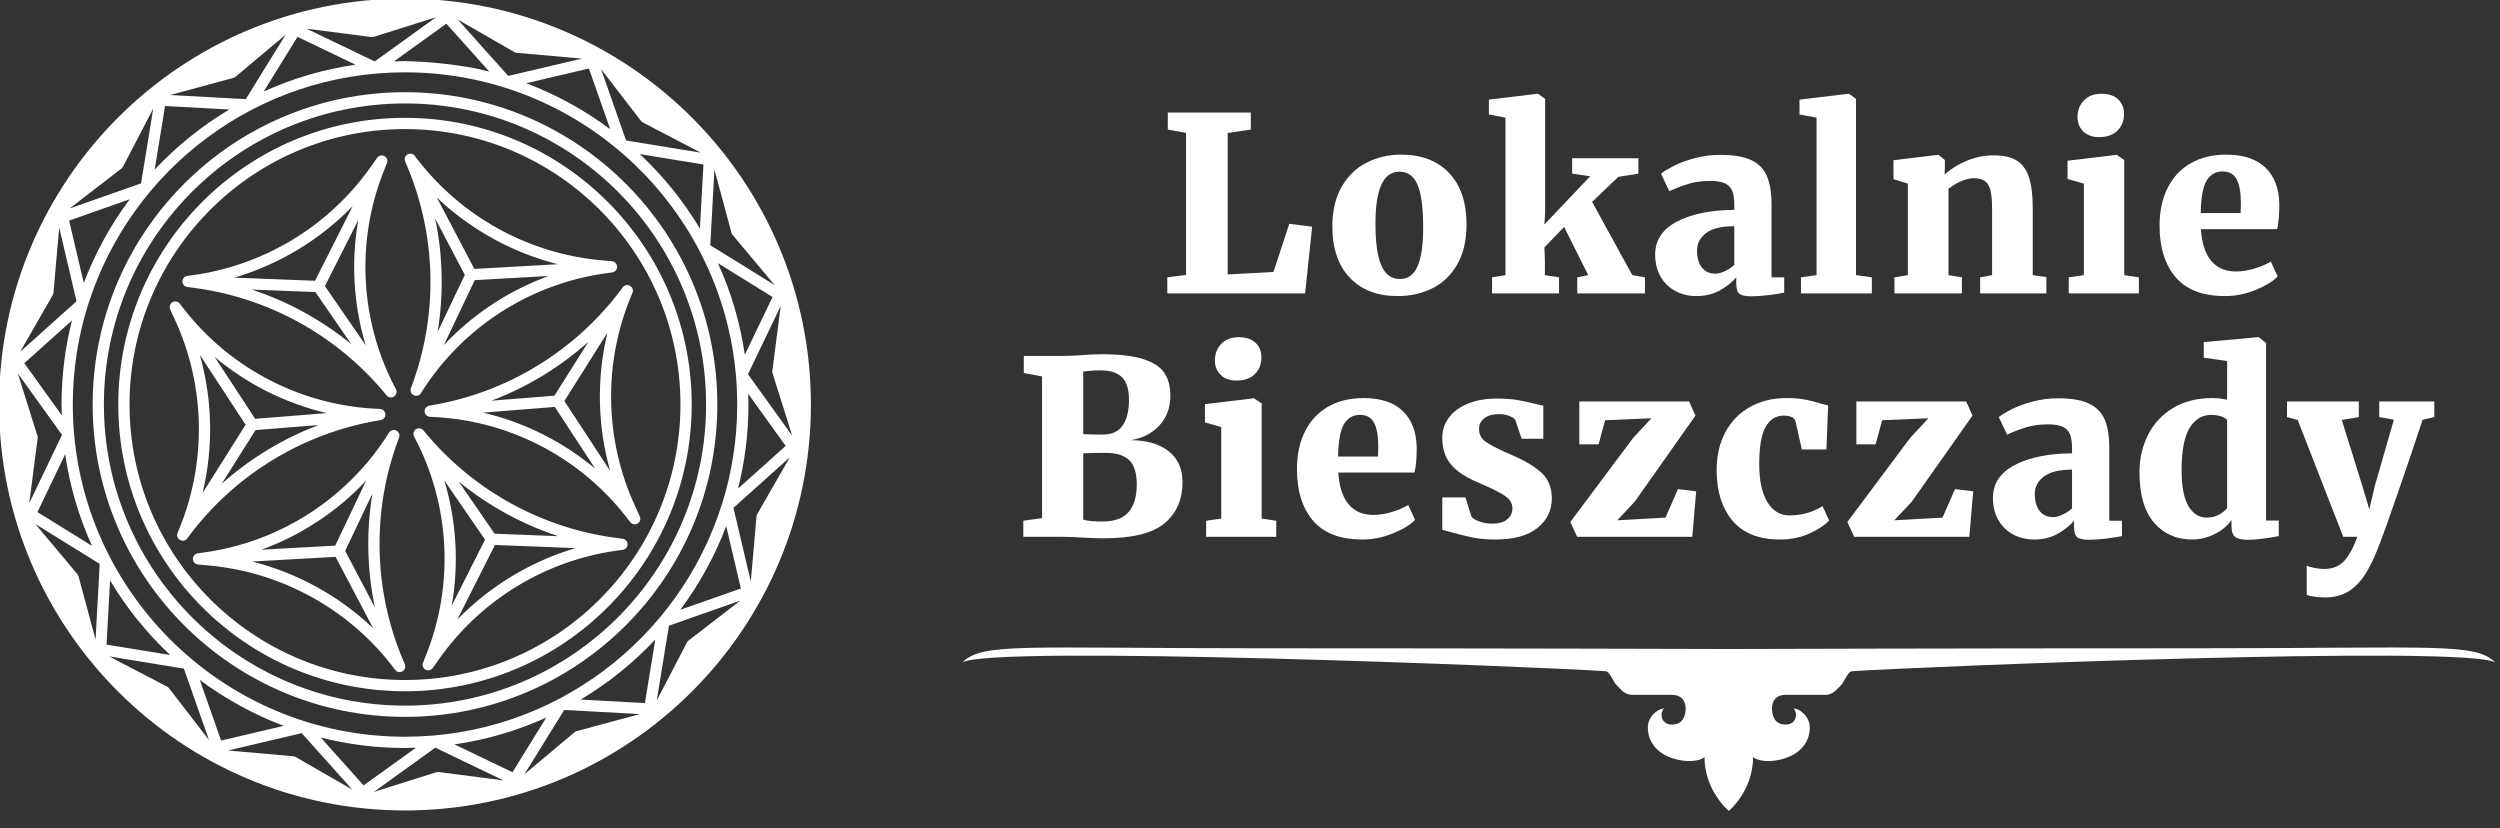
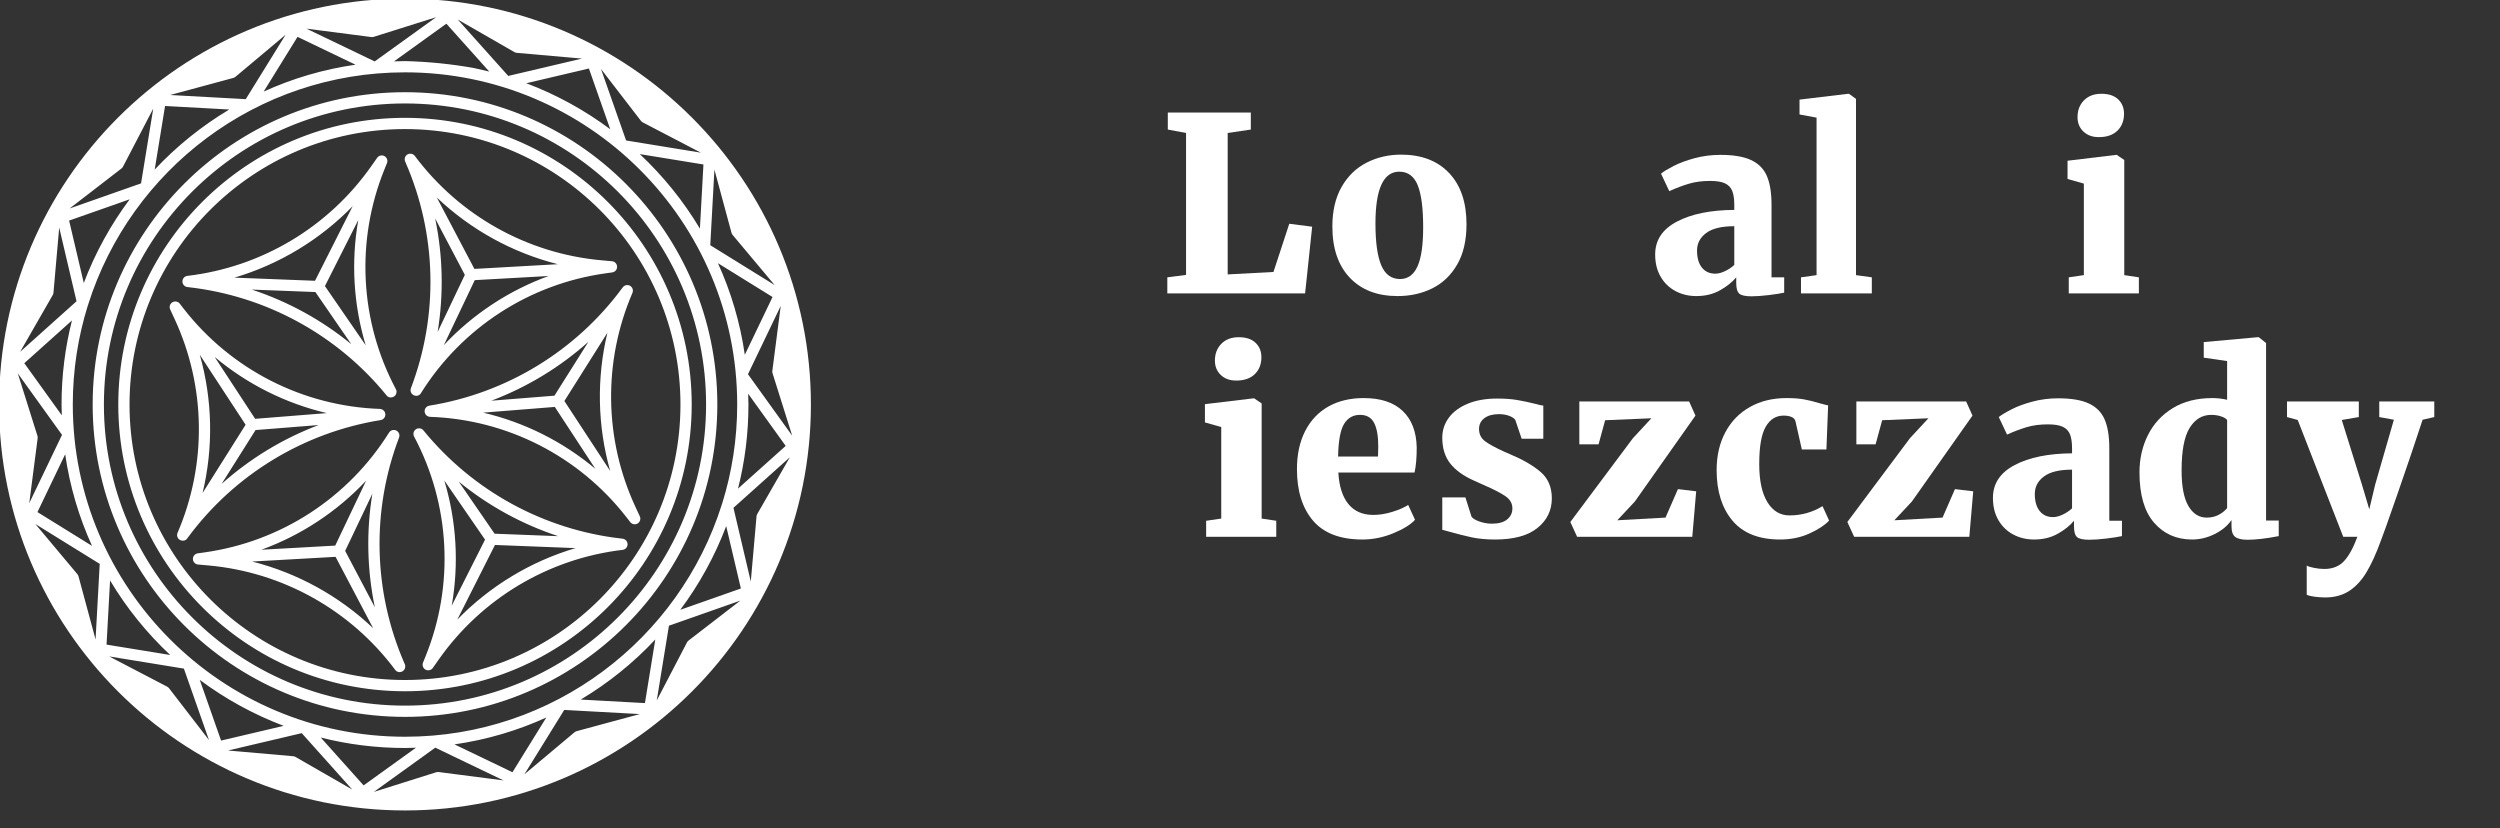
<svg xmlns="http://www.w3.org/2000/svg" xmlns:ns1="http://www.serif.com/" width="100%" height="100%" viewBox="0 0 157 52" version="1.1" xml:space="preserve" style="fill-rule:evenodd;clip-rule:evenodd;stroke-linejoin:round;stroke-miterlimit:2;">
  <rect x="0" y="0" width="157" height="52" fill="#333333" stroke="none" />
  <rect id="Artboard1" x="0" y="0" width="157" height="51.09" style="fill:none;" />
  <g id="Artboard11" ns1:id="Artboard1">
    <rect x="0" y="0" width="157" height="44" style="fill:none;" />
    <g transform="matrix(0.276,0,0,0.276,-37.885,-56.763)">
      <g transform="matrix(1,0,0,1,0,-0.018)">
        <path d="M229.415,205.37C178.441,205.37 137.056,246.755 137.056,297.729C137.056,348.703 178.441,390.088 229.415,390.088C280.39,390.088 321.774,348.703 321.774,297.729C321.774,246.755 280.39,205.37 229.415,205.37ZM222.324,385.868L236.308,375.8L251.84,383.257L237.074,381.346C236.889,381.322 236.702,381.339 236.525,381.395L222.324,385.868ZM189.148,376.447L205.918,372.499L217.414,385.334L204.505,377.916C204.344,377.824 204.165,377.767 203.98,377.751L189.148,376.447ZM220.001,384.387L231.911,375.813L229.415,375.876C222.803,375.876 216.382,375.053 210.246,373.495L220.001,384.387ZM256.58,381.869L265.648,367.216L282.85,368.159L268.476,372.046C268.297,372.095 268.13,372.182 267.988,372.301L256.58,381.869ZM261.573,368.939C255.038,371.914 248.02,374.005 240.67,375.056L253.866,381.392L261.573,368.939ZM187.569,374.19L201.812,370.837C194.935,368.24 188.519,364.699 182.718,360.376L187.569,374.19ZM162.103,355.042L179.106,357.814L184.816,374.073L175.729,362.278C175.615,362.131 175.471,362.011 175.307,361.925L162.103,355.042ZM301.591,320.231L301.513,320.399L301.49,320.53C291.814,351.123 263.186,373.317 229.415,373.317C187.697,373.317 153.827,339.447 153.827,297.729C153.827,289.894 155.021,282.336 157.239,275.227L157.317,275.059L157.34,274.928C167.016,244.335 195.644,222.14 229.415,222.14C271.134,222.14 305.004,256.01 305.004,297.729C305.004,305.564 303.809,313.122 301.591,320.231ZM229.415,226.662C190.192,226.662 158.348,258.506 158.348,297.729C158.348,336.952 190.192,368.796 229.415,368.796C268.638,368.796 300.483,336.952 300.483,297.729C300.483,258.506 268.638,226.662 229.415,226.662ZM229.415,229.22C267.226,229.22 297.924,259.918 297.924,297.729C297.924,335.54 267.226,366.238 229.415,366.238C191.604,366.238 160.907,335.54 160.907,297.729C160.907,259.918 191.604,229.22 229.415,229.22ZM286.368,351.188C281.393,356.497 275.684,361.109 269.398,364.859L284.009,365.66L286.368,351.188ZM289.472,348.053L305.725,342.339L293.932,351.432C293.785,351.546 293.665,351.69 293.579,351.854L286.699,365.061L289.472,348.053ZM229.415,232.492C193.41,232.492 164.178,261.724 164.178,297.729C164.178,333.734 193.41,362.966 229.415,362.966C265.42,362.966 294.652,333.734 294.652,297.729C294.652,261.724 265.42,232.492 229.415,232.492ZM229.415,235.051C264.008,235.051 292.093,263.136 292.093,297.729C292.093,332.322 264.008,360.407 229.415,360.407C194.822,360.407 166.737,332.322 166.737,297.729C166.737,263.136 194.822,235.051 229.415,235.051ZM228.026,305.333L228.065,305.246C221.746,321.861 222.181,340.29 229.279,356.589C229.295,356.627 229.31,356.665 229.324,356.703C229.41,356.85 229.455,356.991 229.467,357.125C229.552,357.651 229.299,358.196 228.801,358.458C228.611,358.558 228.407,358.606 228.206,358.605L228.204,358.606C228.204,358.606 227.678,358.696 227.232,358.157L227.179,358.091C217.03,344.491 201.571,335.853 184.669,334.338C183.207,334.207 182.322,334.128 182.322,334.128L182.126,334.095L181.976,334.047L181.869,334L181.768,333.945L181.68,333.884L181.497,333.721L181.362,333.549L181.288,333.417L181.216,333.236L181.173,333.055L181.159,332.925L181.159,332.794L181.171,332.666L181.198,332.531L181.232,332.422L181.289,332.29L181.391,332.116L181.483,332.001L181.624,331.865L181.765,331.765L181.918,331.684L182.109,331.617L182.235,331.59L183.772,331.375C201.121,328.955 216.506,318.972 225.784,304.114L225.78,304.121C226.117,303.571 226.823,303.352 227.419,303.636C228.054,303.938 228.326,304.697 228.026,305.333L228.001,305.389L228.024,305.341L228.026,305.333ZM231.491,305.021C231.184,304.453 231.348,303.733 231.891,303.359C232.373,303.027 233.003,303.071 233.432,303.428L233.437,303.431L233.52,303.506L233.608,303.605C244.838,317.385 261.016,326.222 278.679,328.225L278.798,328.244L278.831,328.245C279.536,328.273 280.087,328.868 280.06,329.574C280.034,330.226 279.523,330.746 278.889,330.798L278.931,330.794C262.078,332.784 246.868,341.852 237.105,355.732C236.26,356.933 235.749,357.66 235.749,357.66L235.622,357.814L235.506,357.919L235.413,357.988L235.314,358.048L235.217,358.095L234.985,358.171L234.768,358.201L234.616,358.2L234.424,358.172L234.246,358.119L234.127,358.066L234.013,358.001L233.908,357.926L233.805,357.835L233.727,357.751L233.641,357.636L233.542,357.46L233.488,357.323L233.441,357.133L233.424,356.961L233.431,356.788L233.468,356.589L233.508,356.467L234.091,355.028C240.669,338.793 239.716,320.478 231.487,305.014L231.491,305.021ZM161.508,352.352L175.989,354.714C170.677,349.741 166.061,344.034 162.309,337.753L161.508,352.352ZM145.306,324.912L159.953,333.982L159.009,351.189L155.126,336.814C155.077,336.634 154.99,336.468 154.871,336.325L145.306,324.912ZM222.177,348.628C214.451,341.296 204.962,336.066 194.629,333.45L213.621,332.382L222.177,348.628ZM268.226,330.394C258.019,333.421 248.749,339.022 241.317,346.659L249.887,329.682L268.226,330.394ZM302.502,325.387C299.905,332.246 296.371,338.645 292.059,344.431L305.84,339.586L302.502,325.387ZM221.991,318.02C220.587,326.591 220.778,335.35 222.553,343.851L215.8,331.03L221.991,318.02ZM238.357,315.004L247.631,328.472L240.048,343.495C241.717,334.003 241.139,324.24 238.357,315.004ZM304.152,321.228L316.982,309.728L309.566,322.642C309.474,322.803 309.417,322.983 309.401,323.168L308.097,338.003L304.152,321.228ZM278.849,330.801C278.804,330.805 278.781,330.803 278.781,330.803L278.782,330.802L278.849,330.801ZM220.569,315.052L213.54,329.824L196.737,330.768C205.795,327.467 213.963,322.084 220.569,315.052ZM145.785,322.198L158.208,329.892C155.239,323.373 153.151,316.375 152.095,309.045L145.785,322.198ZM177.161,274.275L177.378,274.296L177.529,274.333L177.704,274.401L177.862,274.492L177.994,274.593L178.142,274.748L179.096,275.972C189.867,289.786 206.205,298.118 223.712,298.724L223.833,298.734C223.915,298.744 223.988,298.76 224.051,298.783L224.104,298.801L224.106,298.802C224.562,298.968 224.902,299.387 224.943,299.901C224.998,300.586 224.501,301.188 223.826,301.271L223.872,301.266C206.323,304.101 190.581,313.693 180.015,327.988C179.989,328.022 179.964,328.055 179.938,328.086C179.544,328.782 178.839,328.706 178.839,328.706L178.838,328.705C178.604,328.706 178.368,328.643 178.156,328.509C177.609,328.164 177.412,327.471 177.675,326.898L177.663,326.921C184.367,311.331 184.118,293.625 176.979,278.23C176.362,276.898 175.988,276.093 175.988,276.093L175.918,275.906L175.885,275.752L175.872,275.637L175.87,275.521L175.877,275.414L175.927,275.174L176.01,274.972L176.087,274.841L176.207,274.688L176.342,274.561L176.448,274.484L176.561,274.418L176.678,274.365L176.808,274.321L176.92,274.295L177.063,274.279L177.161,274.275ZM241.634,315.252C248.355,320.753 256.036,324.968 264.286,327.68L249.805,327.118L241.634,315.252ZM177.739,326.772L177.72,326.81L177.747,326.761L177.739,326.772ZM278.962,271.065C279.354,270.528 280.103,270.379 280.674,270.74C281.226,271.088 281.421,271.79 281.149,272.365L281.167,272.328C274.463,287.917 274.712,305.623 281.851,321.019C282.469,322.351 282.842,323.156 282.842,323.156L282.912,323.343L282.946,323.497L282.958,323.612L282.961,323.728L282.953,323.835L282.903,324.075L282.821,324.277L282.744,324.408L282.623,324.561L282.488,324.688L282.382,324.765L282.269,324.831L282.153,324.884L282.022,324.928L281.91,324.953L281.767,324.97L281.565,324.969L281.42,324.947L281.232,324.892L281.074,324.821L280.928,324.729L280.774,324.597L280.688,324.501L279.734,323.277C268.963,309.463 252.625,301.131 235.119,300.525L235.129,300.525C234.483,300.509 233.94,300.006 233.887,299.348C233.837,298.714 234.259,298.15 234.858,298.005C234.905,297.99 234.958,297.98 235.016,297.974C252.542,295.127 268.261,285.54 278.816,271.261C278.902,271.143 278.961,271.064 278.961,271.064L278.962,271.065ZM141.314,290.644L151.375,304.631L143.921,320.168L145.832,305.398C145.856,305.214 145.84,305.027 145.784,304.85L141.314,290.644ZM182.728,286.411L193.149,302.325L183.358,317.858C185.845,307.501 185.63,296.668 182.728,286.411ZM307.5,295.271L307.562,297.729C307.562,304.328 306.743,310.737 305.19,316.862L316.037,307.139L307.5,295.271ZM209.772,302.393C201.647,305.462 194.157,310.007 187.683,315.795L195.41,303.536L209.772,302.393ZM275.473,281.391C272.986,291.748 273.201,302.58 276.102,312.838L265.681,296.924L275.473,281.391ZM272.726,312.353C265.338,306.159 256.592,301.777 247.199,299.571L263.506,298.273L272.726,312.353ZM231.503,305.042C231.521,305.075 231.54,305.106 231.559,305.136C231.579,305.165 231.599,305.193 231.619,305.22L231.503,305.042ZM307.455,290.826L314.909,275.29L312.998,290.06C312.974,290.244 312.991,290.431 313.046,290.608L317.516,304.814L307.455,290.826ZM225.732,304.203L225.769,304.139L225.677,304.318L225.732,304.203ZM223.722,301.282L223.719,301.282L223.722,301.282ZM186.105,286.896C193.493,293.09 202.239,297.472 211.631,299.678L195.324,300.976L186.105,286.896ZM235.162,300.524L235.139,300.525L235.163,300.525L235.162,300.524ZM142.794,288.319L151.33,300.187L151.268,297.729C151.268,291.13 152.088,284.721 153.64,278.596L142.794,288.319ZM271.148,283.454L263.42,295.713L249.058,296.856C257.183,293.787 264.673,289.242 271.148,283.454ZM224.126,241.047L224.292,241.056L224.462,241.09L224.584,241.13L224.704,241.183L224.817,241.248L224.922,241.323L225.025,241.414L225.103,241.498L225.189,241.613L225.289,241.789L225.342,241.925L225.389,242.116L225.406,242.288L225.4,242.461L225.362,242.66L225.322,242.782L224.74,244.221C218.17,260.434 219.112,278.723 227.312,294.175C227.379,294.282 227.423,294.385 227.449,294.486C227.497,294.641 227.507,294.784 227.489,294.916C227.466,295.294 227.275,295.658 226.939,295.89C226.718,296.042 226.465,296.115 226.215,296.115L226.214,296.116C226.213,296.116 226.04,296.147 225.807,296.068C225.608,296.006 225.371,295.872 225.177,295.589C213.95,281.841 197.791,273.024 180.151,271.024C180.006,271.008 179.908,270.997 179.908,270.997L179.947,270.999C179.267,270.946 178.744,270.363 178.771,269.675C178.796,269.022 179.309,268.501 179.945,268.451L179.9,268.454C196.752,266.465 211.962,257.397 221.725,243.517C222.57,242.316 223.081,241.589 223.081,241.589L223.208,241.435L223.324,241.329L223.418,241.261L223.516,241.201L223.613,241.154L223.846,241.078L224.062,241.048L224.126,241.047ZM229.456,242.437C229.186,241.828 229.432,241.106 230.03,240.791C230.518,240.533 231.098,240.624 231.484,240.975L231.49,240.98L231.568,241.056L231.651,241.158C241.801,254.758 257.259,263.396 274.161,264.911C275.623,265.042 276.508,265.121 276.508,265.121L276.705,265.154L276.855,265.202L276.961,265.248L277.062,265.304L277.151,265.364L277.334,265.528L277.468,265.7L277.543,265.832L277.615,266.013L277.657,266.193L277.671,266.324L277.672,266.455L277.659,266.582L277.632,266.717L277.598,266.827L277.541,266.959L277.439,267.133L277.347,267.248L277.206,267.384L277.065,267.484L276.913,267.565L276.721,267.632L276.596,267.659L275.059,267.873C257.734,270.291 242.368,280.249 233.086,295.072C232.947,295.343 232.758,295.504 232.575,295.6C232.252,295.781 231.963,295.737 231.961,295.737L231.961,295.736C231.776,295.737 231.589,295.698 231.411,295.613C230.777,295.311 230.505,294.552 230.803,293.916L230.765,294.003C237.085,277.387 236.649,258.959 229.552,242.66C229.493,242.527 229.454,242.436 229.454,242.436L229.456,242.437ZM230.813,293.893L230.807,293.906L230.817,293.885L230.813,293.893ZM300.622,265.566C303.591,272.085 305.679,279.083 306.735,286.413L313.046,273.26L300.622,265.566ZM150.734,257.455L154.678,274.23L141.848,285.73L149.264,272.815C149.357,272.654 149.413,272.475 149.429,272.29L150.734,257.455ZM218.782,255.753C217.113,265.246 217.691,275.008 220.474,284.245L211.199,270.777L218.782,255.753ZM262.094,268.481C253.035,271.782 244.868,277.165 238.261,284.196L245.29,269.425L262.094,268.481ZM194.545,271.569L209.025,272.131L217.196,283.997C210.476,278.496 202.794,274.281 194.545,271.569ZM236.277,255.398L243.03,268.219L236.839,281.229C238.243,272.658 238.053,263.899 236.277,255.398ZM281.074,272.504L281.131,272.402L281.05,272.55L281.007,272.61L281.074,272.504ZM298.877,261.475L299.821,244.268L303.705,258.644C303.753,258.824 303.84,258.99 303.959,259.132L313.524,270.546L298.877,261.475ZM152.99,255.872L156.329,270.071C158.925,263.212 162.46,256.813 166.771,251.027L152.99,255.872ZM217.513,252.59L208.943,269.567L190.604,268.855C200.811,265.828 210.082,260.227 217.513,252.59ZM236.653,250.621C244.379,257.953 253.868,263.183 264.202,265.799L245.209,266.867L236.653,250.621ZM282.841,240.744C288.153,245.717 292.769,251.424 296.521,257.705L297.322,243.106L282.841,240.744ZM172.131,230.397L169.358,247.405L153.105,253.119L164.898,244.026C165.045,243.912 165.166,243.768 165.251,243.603L172.131,230.397ZM172.462,244.27C177.438,238.961 183.147,234.349 189.433,230.599L174.822,229.798L172.462,244.27ZM279.724,237.643L274.014,221.384L283.102,233.179C283.215,233.327 283.359,233.447 283.524,233.533L296.727,240.416L279.724,237.643ZM257.018,224.621C263.896,227.218 270.311,230.758 276.113,235.082L271.261,221.268L257.018,224.621ZM202.251,213.588L193.182,228.242L175.98,227.299L190.354,223.412C190.533,223.363 190.7,223.276 190.842,223.157L202.251,213.588ZM197.257,226.519C203.792,223.544 210.81,221.452 218.16,220.401L204.964,214.066L197.257,226.519ZM252.912,222.959L241.416,210.123L254.325,217.542C254.486,217.634 254.666,217.691 254.851,217.707L269.682,219.011L252.912,222.959ZM226.919,219.645L229.415,219.582C234.758,219.717 239.895,220.23 245.156,221.171L248.585,221.963L238.829,211.071L226.919,219.645ZM236.506,209.59L222.522,219.658L206.991,212.2L221.757,214.112C221.941,214.136 222.128,214.119 222.305,214.063L236.506,209.59Z" style="fill:rgb(255,255,255);" />
      </g>
      <g transform="matrix(1,0,0,1,0,-91.753)">
        <path d="M407.137,327.671L402.982,326.896L402.982,323.019L421.871,323.019L421.871,326.896L416.608,327.671L416.608,359.853L427.022,359.299L430.622,348.332L435.829,348.997L434.223,364.174L402.872,364.174L402.872,360.518L407.137,359.964L407.137,327.671Z" style="fill:rgb(255,255,255);fill-rule:nonzero;" />
      </g>
      <g transform="matrix(1,0,0,1,0,-81.562)">
        <path d="M440.426,338.75C440.426,335.205 441.128,332.205 442.531,329.749C443.935,327.294 445.827,325.457 448.209,324.238C450.591,323.019 453.203,322.41 456.047,322.41C460.699,322.41 464.346,323.804 466.986,326.592C469.627,329.38 470.947,333.267 470.947,338.252C470.947,341.908 470.245,344.954 468.842,347.391C467.439,349.829 465.555,351.638 463.192,352.82C460.829,354.001 458.188,354.592 455.271,354.592C450.655,354.592 447.027,353.198 444.387,350.41C441.747,347.622 440.426,343.736 440.426,338.75ZM455.825,350.715C457.598,350.715 458.918,349.764 459.786,347.862C460.653,345.96 461.087,342.979 461.087,338.917C461.087,334.596 460.672,331.411 459.841,329.362C459.01,327.312 457.616,326.287 455.659,326.287C452.04,326.287 450.231,330.22 450.231,338.086C450.231,342.369 450.674,345.545 451.56,347.613C452.446,349.681 453.868,350.715 455.825,350.715Z" style="fill:rgb(255,255,255);fill-rule:nonzero;" />
      </g>
      <g transform="matrix(1,0,0,1,0,-96.019)">
-         <path d="M479.809,328.448L476.043,327.728L476.043,324.349L487.065,323.019L487.232,323.019L488.838,324.183L488.838,350.05L488.672,352.764L499.085,341.797L494.986,341.188L494.986,337.698L510.053,337.698L510.053,341.188L505.511,341.908L499.528,347.613L508.668,364.286L511.548,364.784L511.548,368.44L496.15,368.44L496.15,364.784L498.642,364.286L493.158,353.318L488.672,357.971L488.783,360.796L488.783,364.286L491.995,364.784L491.995,368.44L476.763,368.44L476.763,364.784L479.809,364.286L479.809,328.448Z" style="fill:rgb(255,255,255);fill-rule:nonzero;" />
-       </g>
+         </g>
      <g transform="matrix(1,0,0,1,0,-81.452)">
        <path d="M513.875,345.01C513.875,341.761 515.527,339.268 518.832,337.533C522.137,335.797 526.485,334.911 531.877,334.874L531.877,333.766C531.877,332.437 531.729,331.384 531.433,330.609C531.138,329.833 530.603,329.252 529.827,328.864C529.052,328.476 527.907,328.282 526.393,328.282C524.583,328.282 522.968,328.495 521.546,328.919C520.124,329.344 518.638,329.907 517.087,330.609L515.204,326.621C515.795,326.141 516.755,325.559 518.084,324.876C519.414,324.193 521.011,323.602 522.876,323.103C524.74,322.605 526.688,322.355 528.719,322.355C531.673,322.355 533.991,322.743 535.671,323.519C537.351,324.294 538.551,325.494 539.271,327.119C539.991,328.744 540.351,330.96 540.351,333.766L540.351,350.217L543.232,350.217L543.232,353.707C542.382,353.891 541.201,354.076 539.687,354.261C538.173,354.445 536.88,354.537 535.809,354.537C534.406,354.537 533.474,354.334 533.012,353.928C532.55,353.522 532.32,352.71 532.32,351.491L532.32,350.217C531.396,351.325 530.159,352.313 528.608,353.18C527.058,354.048 525.267,354.482 523.236,354.482C521.5,354.482 519.921,354.104 518.5,353.347C517.078,352.59 515.952,351.5 515.121,350.079C514.29,348.657 513.875,346.967 513.875,345.01ZM527.556,349.386C528.221,349.386 528.959,349.192 529.772,348.805C530.584,348.417 531.286,347.946 531.877,347.392L531.877,338.585C528.996,338.585 526.864,339.102 525.479,340.136C524.094,341.17 523.402,342.499 523.402,344.124C523.402,345.786 523.771,347.078 524.51,348.001C525.248,348.925 526.264,349.386 527.556,349.386Z" style="fill:rgb(255,255,255);fill-rule:nonzero;" />
      </g>
      <g transform="matrix(1,0,0,1,0,-96.019)">
        <path d="M550.599,328.448L546.721,327.728L546.721,324.349L557.799,323.019L557.966,323.019L559.572,324.183L559.572,364.286L563.172,364.784L563.172,368.44L547.054,368.44L547.054,364.784L550.599,364.286L550.599,328.448Z" style="fill:rgb(255,255,255);fill-rule:nonzero;" />
      </g>
      <g transform="matrix(1,0,0,1,0,-82.116)">
-         <path d="M571.37,329.556L568.102,328.559L568.102,324.238L578.183,323.019L578.349,323.019L579.789,324.183L579.789,326.232L579.734,327.506C581.027,326.288 582.67,325.254 584.664,324.404C586.658,323.555 588.744,323.13 590.923,323.13C593.139,323.13 594.883,323.527 596.157,324.321C597.431,325.115 598.355,326.38 598.927,328.115C599.499,329.851 599.786,332.214 599.786,335.205L599.786,350.383L602.887,350.826L602.887,354.537L587.821,354.537L587.821,350.881L590.535,350.383L590.535,335.261C590.535,333.488 590.415,332.113 590.175,331.134C589.935,330.156 589.52,329.445 588.929,329.002C588.338,328.559 587.489,328.337 586.381,328.337C584.682,328.337 582.762,329.131 580.62,330.719L580.62,350.383L583.667,350.881L583.667,354.537L568.324,354.537L568.324,350.881L571.37,350.383L571.37,329.556Z" style="fill:rgb(255,255,255);fill-rule:nonzero;" />
-       </g>
+         </g>
      <g transform="matrix(1,0,0,1,0,-96.019)">
        <path d="M614.796,332.879C613.356,332.879 612.193,332.454 611.307,331.605C610.421,330.756 609.977,329.666 609.977,328.337C609.977,326.786 610.467,325.512 611.445,324.515C612.424,323.518 613.744,323.019 615.406,323.019C617.067,323.019 618.341,323.444 619.228,324.293C620.114,325.143 620.557,326.232 620.557,327.561C620.557,329.149 620.059,330.433 619.062,331.411C618.064,332.39 616.661,332.879 614.852,332.879L614.796,332.879ZM611.418,343.459L607.706,342.406L607.706,338.252L618.785,336.922L618.895,336.922L620.612,338.086L620.612,364.286L623.936,364.784L623.936,368.44L607.983,368.44L607.983,364.784L611.418,364.286L611.418,343.459Z" style="fill:rgb(255,255,255);fill-rule:nonzero;" />
      </g>
      <g transform="matrix(1,0,0,1,0,-81.562)">
-         <path d="M643.544,354.592C638.485,354.592 634.737,353.161 632.3,350.299C629.863,347.437 628.644,343.532 628.644,338.584C628.644,335.224 629.272,332.325 630.527,329.888C631.783,327.451 633.546,325.595 635.817,324.321C638.088,323.047 640.756,322.41 643.821,322.41C647.699,322.41 650.662,323.389 652.711,325.346C654.761,327.303 655.822,330.072 655.896,333.654C655.896,336.018 655.73,337.919 655.398,339.36L638.061,339.36C638.245,342.498 639.011,344.889 640.359,346.533C641.707,348.176 643.6,348.998 646.037,348.998C647.403,348.998 648.834,348.767 650.33,348.305C651.825,347.844 653.034,347.317 653.958,346.727L655.509,350.105C654.548,351.176 652.914,352.192 650.607,353.152C648.299,354.112 645.944,354.592 643.544,354.592ZM647.089,335.704L647.145,333.377C647.145,331.051 646.831,329.279 646.203,328.06C645.575,326.841 644.504,326.232 642.99,326.232C641.439,326.232 640.239,326.906 639.39,328.254C638.541,329.602 638.079,332.085 638.005,335.704L647.089,335.704Z" style="fill:rgb(255,255,255);fill-rule:nonzero;" />
-       </g>
+         </g>
      <g transform="matrix(1,0,0,1,0,18.972)">
-         <path d="M374.373,272.337L370.219,271.562L370.219,267.684L378.97,267.684C380.226,267.684 381.888,267.61 383.956,267.463C384.399,267.426 384.953,267.389 385.617,267.352C386.282,267.315 387.058,267.296 387.944,267.296C391.969,267.296 395.126,267.666 397.416,268.404C399.705,269.143 401.302,270.195 402.207,271.562C403.112,272.928 403.564,274.645 403.564,276.713C403.564,279.482 402.705,281.772 400.988,283.581C399.271,285.391 397.083,286.48 394.424,286.849C398.117,286.849 401.025,287.68 403.149,289.342C405.272,291.004 406.333,293.349 406.333,296.377C406.333,300.328 404.976,303.448 402.262,305.738C399.548,308.027 394.941,309.172 388.442,309.172C387.408,309.172 386.411,309.144 385.451,309.089C384.491,309.033 383.808,309.006 383.402,309.006C382.072,308.895 380.632,308.84 379.081,308.84L370.108,308.84L370.108,305.184L374.373,304.574L374.373,272.337ZM383.734,285.465C384.399,285.538 385.894,285.575 388.221,285.575C390.252,285.575 391.747,284.883 392.707,283.498C393.667,282.113 394.148,280.166 394.148,277.655C394.148,275.328 393.631,273.629 392.597,272.559C391.563,271.488 389.882,270.952 387.556,270.952C387.002,270.952 386.356,270.98 385.617,271.035C384.879,271.091 384.251,271.155 383.734,271.229L383.734,285.465ZM383.734,304.907C384.473,305.202 385.931,305.35 388.11,305.35C390.843,305.35 392.827,304.63 394.064,303.19C395.302,301.75 395.92,299.663 395.92,296.931C395.92,294.346 395.348,292.499 394.203,291.391C393.058,290.284 391.249,289.73 388.775,289.73C386.744,289.73 385.063,289.767 383.734,289.84L383.734,304.907Z" style="fill:rgb(255,255,255);fill-rule:nonzero;" />
-       </g>
+         </g>
      <g transform="matrix(1,0,0,1,0,14.763)">
        <path d="M418.519,277.488C417.079,277.488 415.916,277.063 415.03,276.214C414.144,275.364 413.7,274.275 413.7,272.946C413.7,271.395 414.19,270.121 415.168,269.124C416.147,268.127 417.467,267.628 419.129,267.628C420.79,267.628 422.064,268.053 422.951,268.902C423.837,269.751 424.28,270.841 424.28,272.17C424.28,273.758 423.782,275.041 422.785,276.02C421.787,276.998 420.384,277.488 418.575,277.488L418.519,277.488ZM415.141,288.067L411.429,287.015L411.429,282.861L422.508,281.531L422.618,281.531L424.335,282.694L424.335,308.894L427.659,309.393L427.659,313.049L411.706,313.049L411.706,309.393L415.141,308.894L415.141,288.067Z" style="fill:rgb(255,255,255);fill-rule:nonzero;" />
      </g>
      <g transform="matrix(1,0,0,1,0,29.22)">
        <path d="M447.267,299.201C442.208,299.201 438.46,297.77 436.023,294.908C433.586,292.046 432.367,288.141 432.367,283.193C432.367,279.833 432.995,276.934 434.25,274.497C435.506,272.059 437.269,270.204 439.54,268.93C441.811,267.656 444.479,267.019 447.544,267.019C451.422,267.019 454.385,267.997 456.434,269.955C458.484,271.912 459.546,274.681 459.619,278.263C459.619,280.626 459.453,282.528 459.121,283.968L441.784,283.968C441.968,287.107 442.734,289.498 444.082,291.141C445.43,292.785 447.323,293.606 449.76,293.606C451.126,293.606 452.557,293.376 454.053,292.914C455.548,292.452 456.758,291.926 457.681,291.335L459.232,294.714C458.272,295.785 456.637,296.801 454.33,297.761C452.022,298.721 449.667,299.201 447.267,299.201ZM450.812,280.313L450.868,277.986C450.868,275.66 450.554,273.887 449.926,272.669C449.298,271.45 448.227,270.841 446.713,270.841C445.162,270.841 443.962,271.515 443.113,272.863C442.264,274.21 441.802,276.694 441.728,280.313L450.812,280.313Z" style="fill:rgb(255,255,255);fill-rule:nonzero;" />
      </g>
      <g transform="matrix(1,0,0,1,0,29.331)">
        <path d="M472.082,293.883C472.341,294.289 472.941,294.659 473.882,294.991C474.824,295.323 475.775,295.489 476.735,295.489C478.249,295.489 479.403,295.166 480.197,294.52C480.991,293.874 481.388,293.034 481.388,292C481.388,290.892 480.871,289.978 479.837,289.258C478.803,288.538 477.104,287.661 474.741,286.627L472.636,285.685C470.236,284.614 468.436,283.313 467.236,281.78C466.035,280.248 465.435,278.3 465.435,275.936C465.435,274.238 465.934,272.715 466.931,271.367C467.928,270.019 469.368,268.957 471.251,268.182C473.135,267.406 475.35,267.019 477.898,267.019C479.671,267.019 481.203,267.129 482.496,267.351C483.788,267.572 485.099,267.849 486.428,268.182C487.315,268.44 487.979,268.588 488.423,268.625L488.423,276.158L483.493,276.158L482.053,271.893C481.868,271.561 481.425,271.256 480.723,270.979C480.022,270.702 479.228,270.564 478.341,270.564C476.938,270.564 475.83,270.868 475.018,271.478C474.206,272.087 473.799,272.908 473.799,273.942C473.799,275.124 474.261,276.057 475.184,276.74C476.107,277.423 477.584,278.226 479.615,279.149L480.779,279.648C483.77,280.903 486.115,282.26 487.813,283.719C489.512,285.178 490.361,287.181 490.361,289.729C490.361,292.461 489.272,294.705 487.093,296.459C484.914,298.213 481.702,299.09 477.455,299.09C475.498,299.09 473.762,298.933 472.248,298.619C470.734,298.305 469.073,297.89 467.263,297.373L465.435,296.874L465.435,289.507L470.697,289.507L472.082,293.883Z" style="fill:rgb(255,255,255);fill-rule:nonzero;" />
      </g>
      <g transform="matrix(1,0,0,1,0,29.386)">
        <path d="M502.492,271.893L500.996,277.377L496.62,277.377L496.62,267.628L521.602,267.628L523.042,270.841L509.249,290.394L505.261,294.659L516.229,294.05L519.054,287.569L523.208,288.067L522.322,298.426L496.122,298.426L494.571,295.047L508.806,275.992L513.016,271.45L502.492,271.893Z" style="fill:rgb(255,255,255);fill-rule:nonzero;" />
      </g>
      <g transform="matrix(1,0,0,1,0,29.22)">
        <path d="M527.861,283.414C527.861,280.128 528.525,277.248 529.855,274.774C531.184,272.299 533.049,270.388 535.449,269.041C537.85,267.693 540.619,267.019 543.758,267.019C545.309,267.019 546.647,267.12 547.774,267.323C548.9,267.527 550.054,267.813 551.236,268.182C552.306,268.477 552.971,268.644 553.23,268.681L552.842,278.706L547.247,278.706L545.807,272.336C545.697,271.856 545.392,271.515 544.893,271.312C544.395,271.108 543.795,271.007 543.093,271.007C541.358,271.007 540.001,271.856 539.022,273.555C538.043,275.254 537.554,278.078 537.554,282.03C537.554,285.796 538.173,288.686 539.41,290.698C540.647,292.711 542.318,293.717 544.423,293.717C547.155,293.717 549.666,293.016 551.956,291.612L553.451,294.88C552.565,295.877 551.106,296.847 549.075,297.788C547.044,298.73 544.792,299.201 542.318,299.201C537.48,299.201 533.861,297.77 531.461,294.908C529.061,292.046 527.861,288.215 527.861,283.414Z" style="fill:rgb(255,255,255);fill-rule:nonzero;" />
      </g>
      <g transform="matrix(1,0,0,1,0,29.386)">
        <path d="M565.526,271.893L564.031,277.377L559.655,277.377L559.655,267.628L584.636,267.628L586.076,270.841L572.284,290.394L568.296,294.659L579.263,294.05L582.088,287.569L586.243,288.067L585.356,298.426L559.156,298.426L557.606,295.047L571.841,275.992L576.051,271.45L565.526,271.893Z" style="fill:rgb(255,255,255);fill-rule:nonzero;" />
      </g>
      <g transform="matrix(1,0,0,1,0,29.33)">
        <path d="M590.729,289.619C590.729,286.369 592.382,283.877 595.687,282.141C598.992,280.406 603.34,279.519 608.731,279.482L608.731,278.375C608.731,277.045 608.583,275.993 608.288,275.217C607.993,274.442 607.457,273.86 606.682,273.473C605.906,273.085 604.761,272.891 603.247,272.891C601.438,272.891 599.822,273.103 598.401,273.528C596.979,273.953 595.493,274.516 593.942,275.217L592.059,271.229C592.649,270.749 593.609,270.168 594.939,269.484C596.268,268.801 597.865,268.21 599.73,267.712C601.595,267.213 603.543,266.964 605.574,266.964C608.528,266.964 610.845,267.352 612.525,268.127C614.206,268.903 615.406,270.103 616.126,271.728C616.846,273.353 617.206,275.568 617.206,278.375L617.206,294.826L620.086,294.826L620.086,298.315C619.237,298.5 618.055,298.685 616.541,298.869C615.027,299.054 613.735,299.146 612.664,299.146C611.261,299.146 610.328,298.943 609.867,298.537C609.405,298.131 609.174,297.318 609.174,296.1L609.174,294.826C608.251,295.934 607.014,296.921 605.463,297.789C603.912,298.657 602.121,299.091 600.09,299.091C598.355,299.091 596.776,298.712 595.354,297.955C593.933,297.198 592.806,296.109 591.975,294.687C591.145,293.266 590.729,291.576 590.729,289.619ZM604.411,293.995C605.075,293.995 605.814,293.801 606.626,293.413C607.439,293.026 608.14,292.555 608.731,292.001L608.731,283.194C605.851,283.194 603.718,283.711 602.334,284.745C600.949,285.779 600.256,287.108 600.256,288.733C600.256,290.394 600.626,291.687 601.364,292.61C602.103,293.533 603.118,293.995 604.411,293.995Z" style="fill:rgb(255,255,255);fill-rule:nonzero;" />
      </g>
      <g transform="matrix(1,0,0,1,0,15.427)">
        <path d="M636.039,312.994C632.494,312.994 629.613,311.72 627.398,309.172C625.182,306.624 624.074,302.802 624.074,297.706C624.074,294.641 624.711,291.825 625.985,289.259C627.259,286.692 629.143,284.643 631.635,283.111C634.128,281.578 637.147,280.812 640.692,280.812C641.762,280.812 642.87,280.941 644.015,281.2L644.015,272.392L638.698,271.617L638.698,268.072L650.939,266.964L651.216,266.964L652.878,268.294L652.878,308.673L655.758,308.673L655.758,312.218C652.914,312.772 650.551,313.049 648.668,313.049C647.375,313.049 646.443,312.837 645.871,312.412C645.298,311.988 645.012,311.166 645.012,309.947L645.012,308.563C644.126,309.855 642.852,310.917 641.19,311.748C639.528,312.578 637.811,312.994 636.039,312.994ZM639.362,308.009C640.396,308.009 641.31,307.796 642.104,307.372C642.898,306.947 643.535,306.439 644.015,305.848L644.015,285.797C643.757,285.465 643.286,285.188 642.603,284.966C641.919,284.745 641.19,284.634 640.415,284.634C638.347,284.634 636.703,285.622 635.485,287.597C634.266,289.573 633.657,292.795 633.657,297.263C633.657,300.919 634.174,303.624 635.208,305.378C636.242,307.132 637.627,308.009 639.362,308.009Z" style="fill:rgb(255,255,255);fill-rule:nonzero;" />
      </g>
      <g transform="matrix(1,0,0,1,0,43.178)">
        <path d="M666.337,298.426C665.562,298.426 664.759,298.37 663.928,298.26C663.097,298.149 662.497,298.001 662.128,297.817L662.128,291.17C662.386,291.354 662.94,291.53 663.79,291.696C664.639,291.862 665.414,291.945 666.116,291.945C667.999,291.945 669.495,291.354 670.603,290.173C671.71,288.991 672.726,287.145 673.649,284.634L670.436,284.634L660.078,258.046L657.641,257.381L657.641,253.836L673.981,253.836L673.981,257.381L670.104,258.046L674.701,272.78L676.363,278.374L677.693,272.78L681.958,257.991L678.634,257.381L678.634,253.836L691.153,253.836L691.153,257.381L688.494,257.991C686.943,262.754 685.05,268.349 682.816,274.774C680.582,281.199 679.336,284.707 679.077,285.298C677.97,288.363 676.852,290.828 675.726,292.693C674.6,294.558 673.28,295.979 671.766,296.958C670.252,297.937 668.442,298.426 666.337,298.426Z" style="fill:rgb(255,255,255);fill-rule:nonzero;" />
      </g>
      <g transform="matrix(1,0,0,1,0,146.59)">
-         <path d="M529.767,242.756C528.212,241.109 525.103,237.093 525.103,231.309C523.026,233.386 512.207,232.334 512.207,224.554C512.207,222.531 513.894,220.514 515.892,220.255C514.92,221.285 515.075,223.94 517.734,223.94C520.394,223.94 520.805,221.587 520.805,220.255C520.805,218.923 520.155,217.185 517.734,217.185L508.746,217.185C507.817,217.185 506.925,216.815 506.268,216.158C505.89,215.78 505.461,215.351 505.083,214.973C504.422,214.312 503.544,211.865 502.612,211.801C487.662,210.781 362.367,205.756 356.226,209.815C360.783,205.259 369.765,206.578 423.739,206.578C477.713,206.578 530.63,206.745 530.63,206.745L563.836,206.661C583.812,206.619 610.534,206.578 637.521,206.578C691.495,206.578 700.477,205.259 705.034,209.815C698.279,205.756 573.598,210.781 558.649,211.801C557.716,211.865 556.839,214.312 556.178,214.973C555.799,215.351 555.371,215.78 554.992,216.158C554.335,216.815 553.444,217.185 552.515,217.185L543.526,217.185C541.106,217.185 540.456,218.923 540.456,220.255C540.456,221.587 540.867,223.94 543.526,223.94C546.186,223.94 546.34,221.285 545.369,220.255C547.366,220.514 549.053,222.531 549.053,224.554C549.053,232.334 538.234,233.386 536.157,231.309C536.157,239.02 530.63,243.591 530.63,243.591L529.767,242.756Z" style="fill:rgb(255,255,255);" />
-       </g>
+         </g>
    </g>
  </g>
</svg>